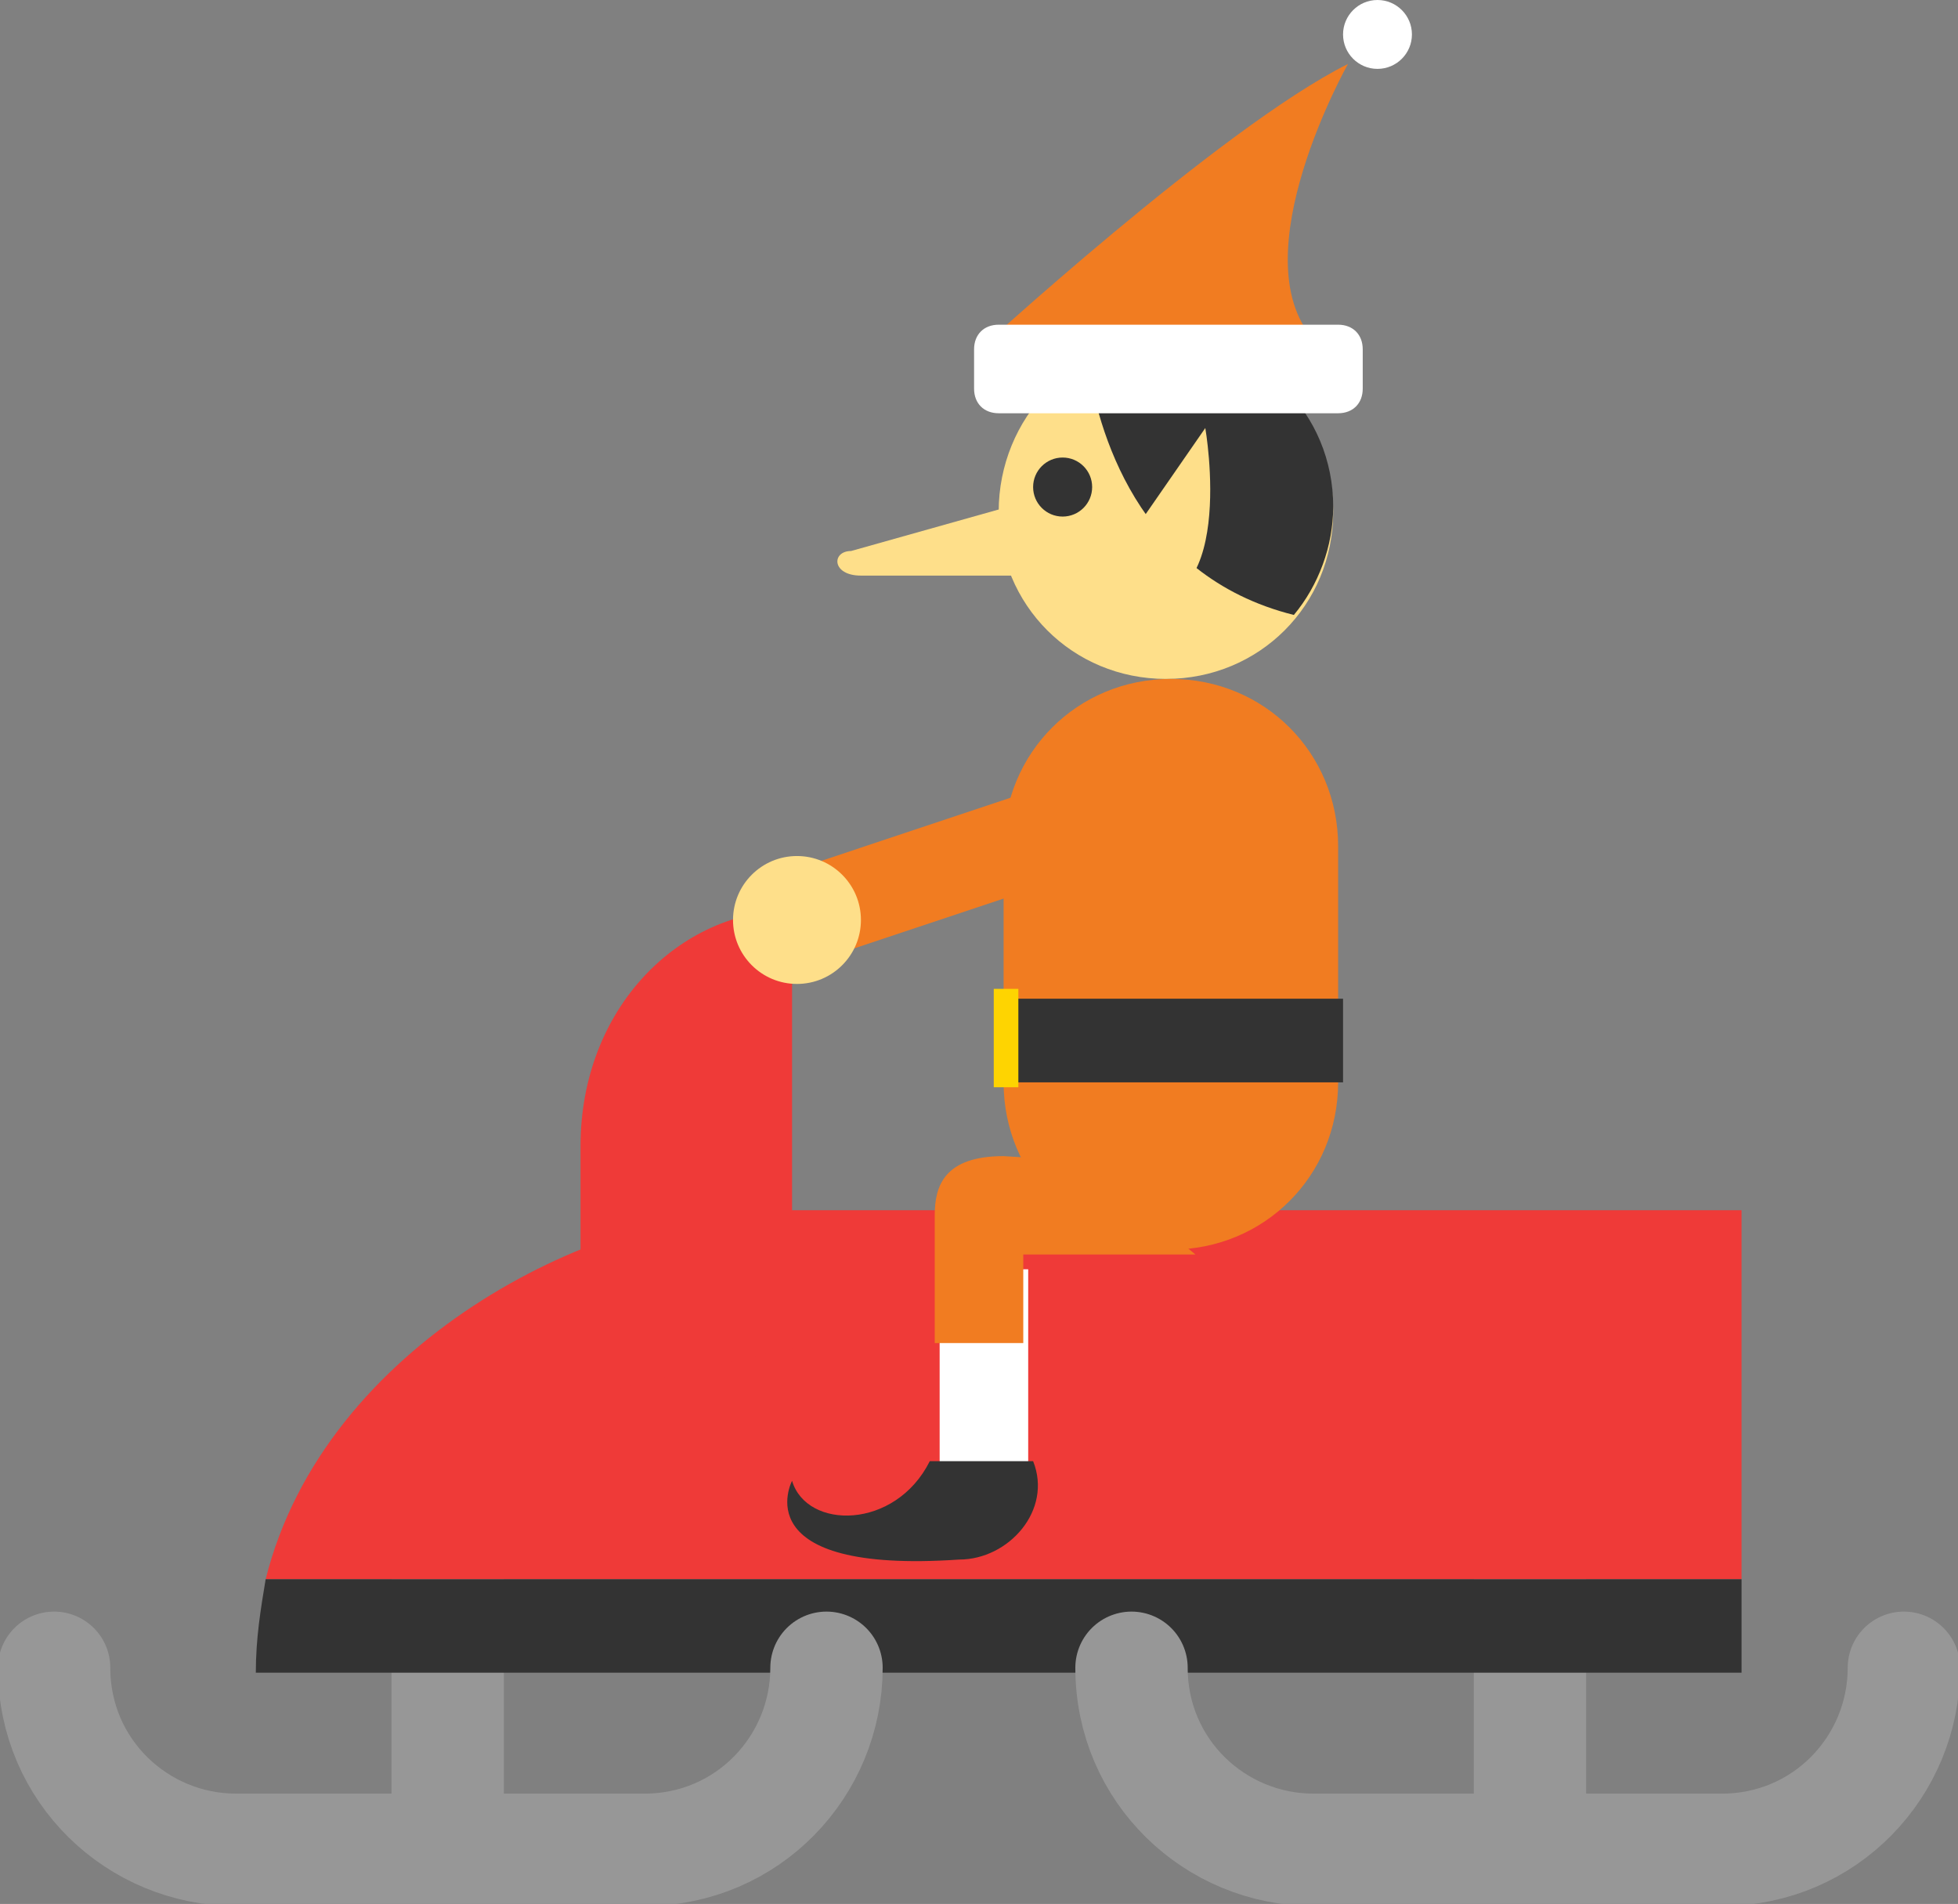
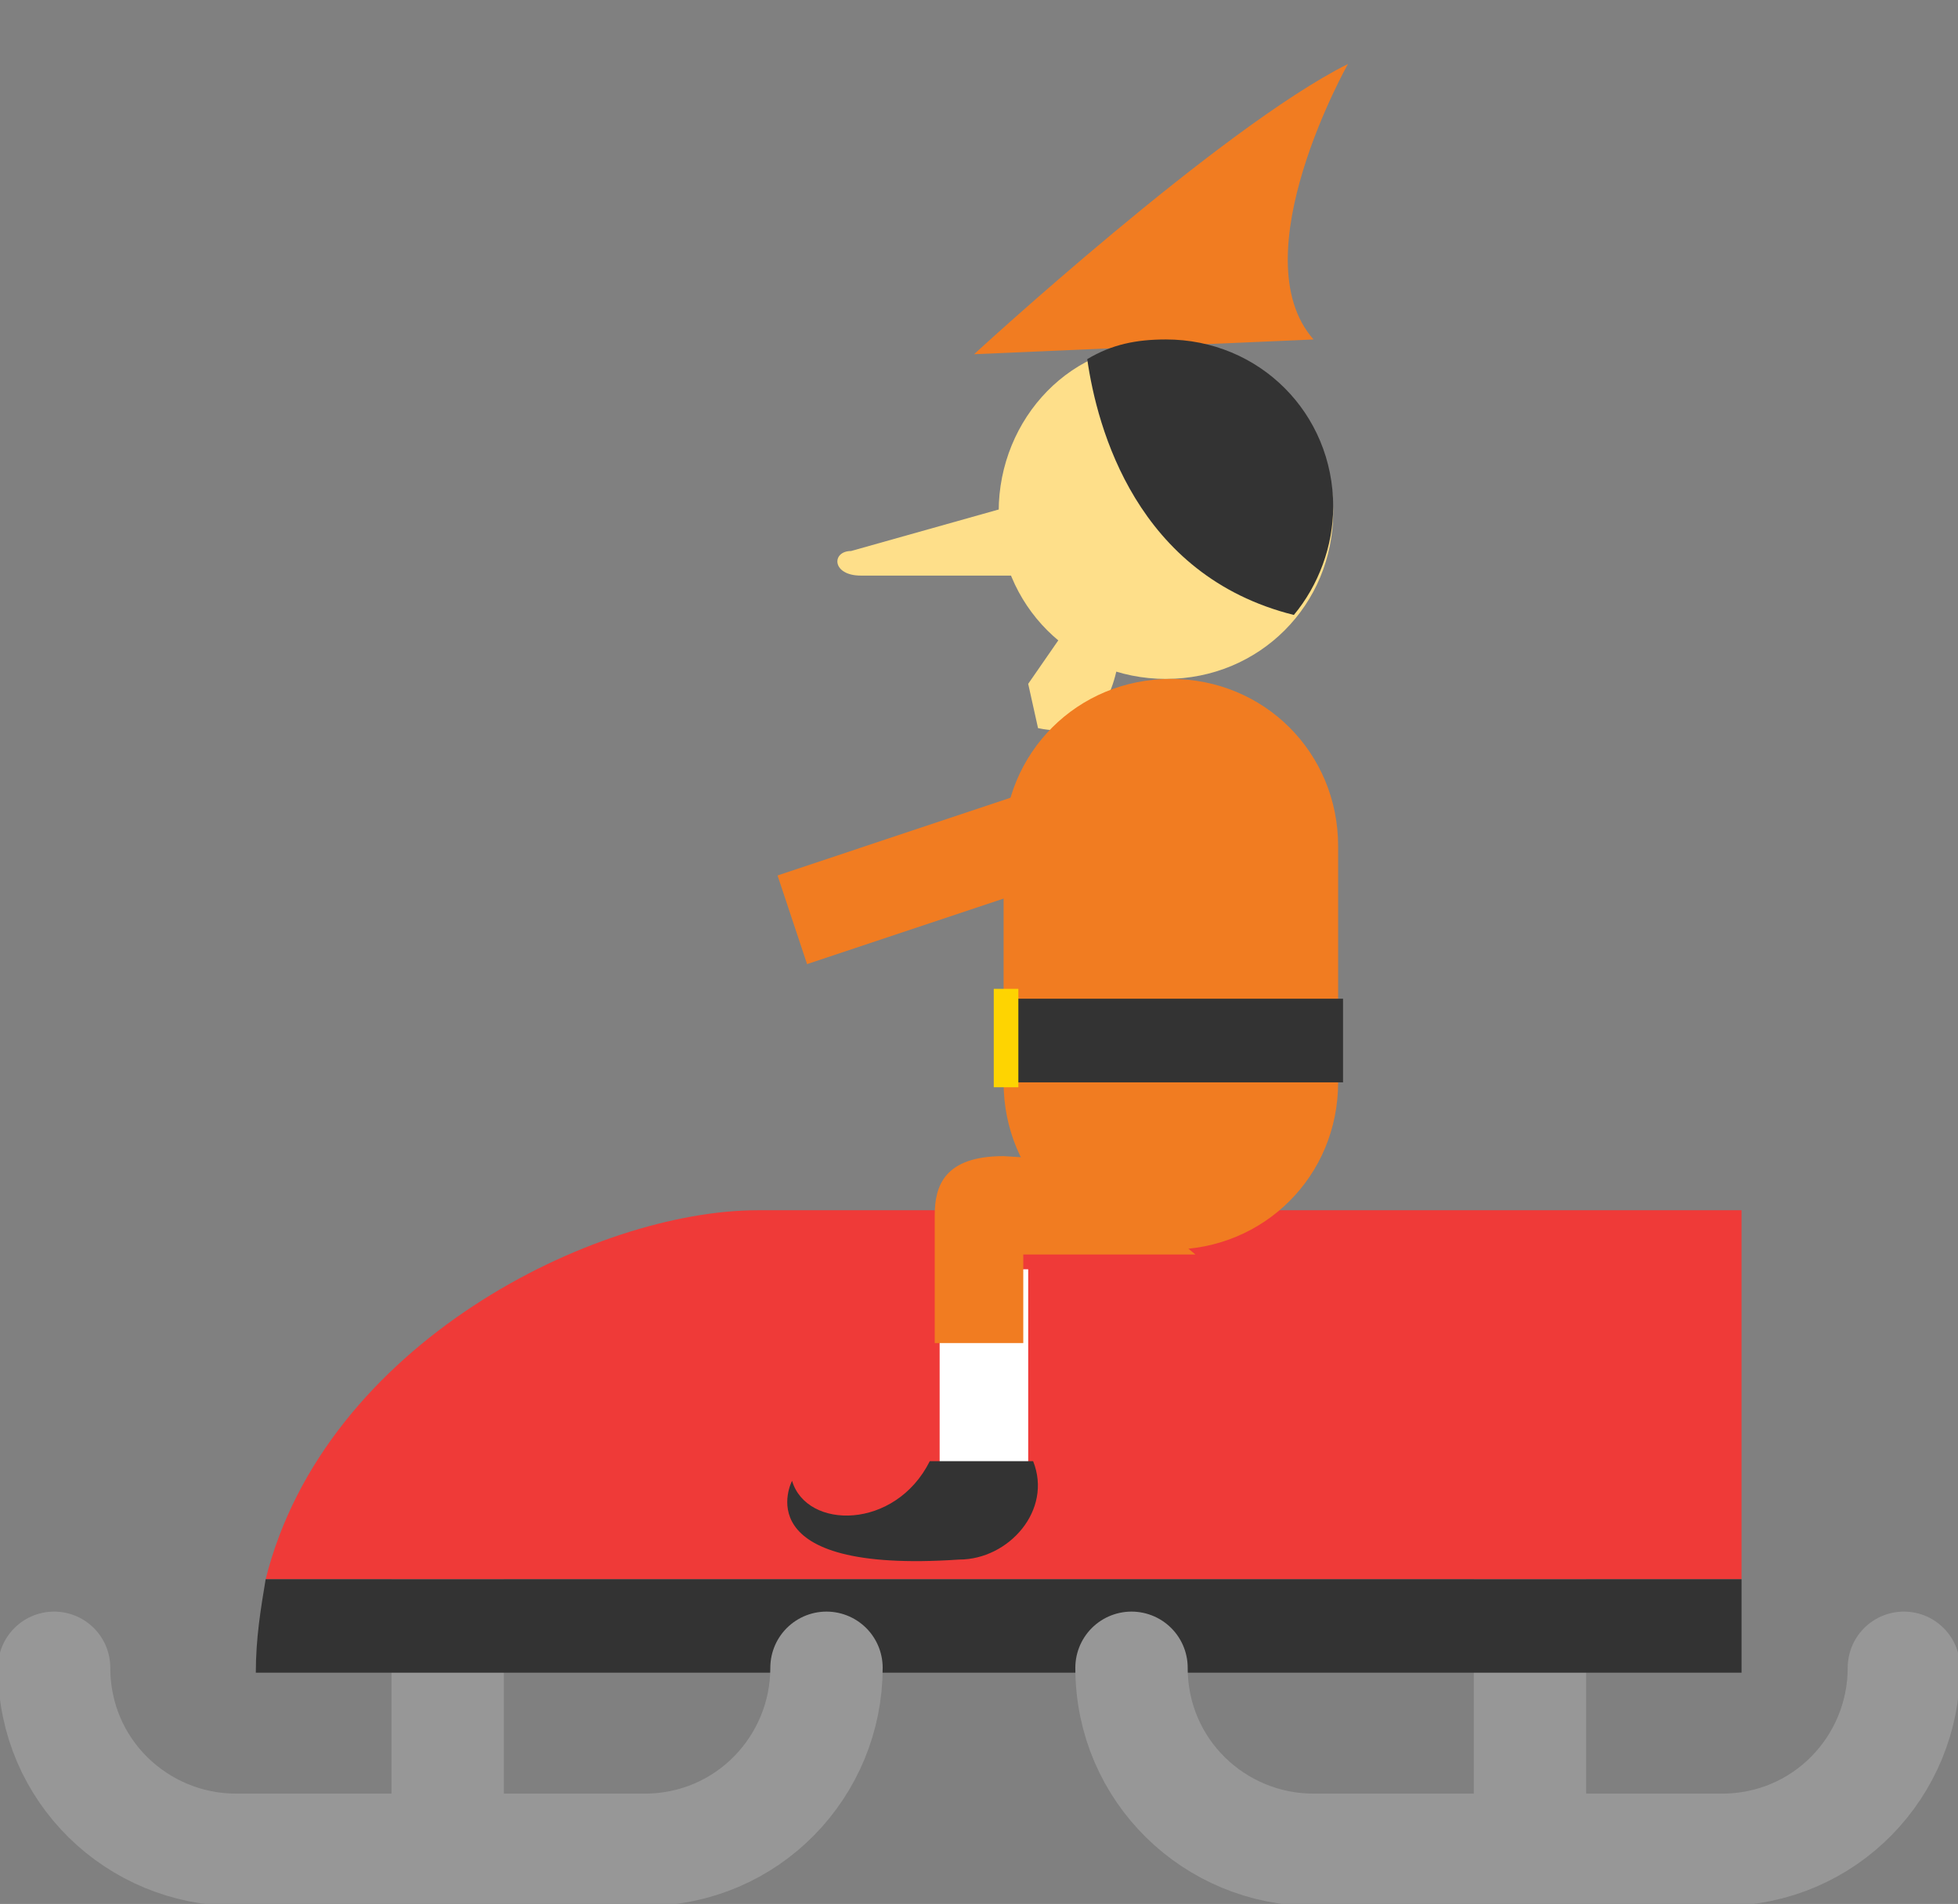
<svg xmlns="http://www.w3.org/2000/svg" id="Layer_1" viewBox="0 0 39.8 38.7">
  <rect x="0" y="0" width="39.8" height="38.7" fill="#808080" stroke="none" />
  <style>.st0{fill:none;stroke:#979797;stroke-width:2.284;stroke-linecap:round;stroke-miterlimit:10}.st1{fill:#ef3a38}.st2{fill:#333}.st3{fill:#fedf8a}.st4{fill:#f17c21}.st5{fill:#fff}.st6{fill:#fed401}</style>
  <path class="st0" d="M9.1 31.9v5.4m22-5.4v5.4" />
  <path class="st1" d="M35.4 24.6h-20c-3.3 0-8.8 2.7-10 7.5h30v-7.5z" />
  <path class="st2" d="M5.4 32.1c-.1.6-.2 1.2-.2 1.9h30.2v-1.9h-30z" />
  <path class="st3" d="M20.5 10.3l-3.2.9c-.4 0-.4.5.2.5h3.9l-.9-1.4z" />
  <path class="st0" d="M16.8 33.9c0 2-1.6 3.7-3.7 3.7H4.8c-2 0-3.7-1.6-3.7-3.7m37.6 0c0 2-1.6 3.7-3.7 3.7h-8.3c-2 0-3.7-1.6-3.7-3.7" />
  <path class="st4" d="M19.8 7.2s5-4.6 7.6-5.9c0 0-2.2 3.9-.7 5.6l-6.9.3z" />
  <path class="st3" d="M20.3 10.4c0 1.9 1.5 3.4 3.4 3.4s3.4-1.5 3.4-3.4S25.6 7 23.7 7c-1.9-.1-3.4 1.5-3.4 3.4z" />
  <path class="st2" d="M22.1 7.3c.5-.3 1-.4 1.6-.4 1.9 0 3.4 1.5 3.4 3.4 0 .8-.3 1.6-.8 2.2-3.2-.8-4-3.8-4.2-5.2z" />
-   <path class="st3" d="M22.7 11.3l1.8-2.6s.7 4-1.6 3.5l-.2-.9z" />
-   <path class="st5" d="M19.8 7.9c0 .3.2.5.5.5h6.9c.3 0 .5-.2.5-.5v-.8c0-.3-.2-.5-.5-.5h-6.9c-.3 0-.5.2-.5.5v.8z" />
-   <circle class="st2" cx="21.6" cy="9.9" r=".6" />
+   <path class="st3" d="M22.7 11.3s.7 4-1.6 3.5l-.2-.9z" />
  <path class="st4" d="M20.4 22c0 1.9 1.5 3.4 3.4 3.4s3.4-1.5 3.4-3.4v-4.8c0-1.9-1.5-3.4-3.4-3.4s-3.4 1.5-3.4 3.4V22z" />
  <path class="st5" d="M19.1 25.8v4.3h1.8v-4.3" />
  <path class="st4" d="M24.3 25.5h-3.5v1.8H19v-2.6c0-.6.2-1.2 1.4-1.2l1.6.1" />
  <path class="st2" d="M21 29.7h-2.1c-.7 1.4-2.5 1.4-2.8.4 0 0-1 1.9 3.4 1.6 1 0 1.9-1 1.5-2zm-.6-9.4h6.9V22h-6.9z" />
  <path class="st6" d="M20.2 20.1h.5v2h-.5z" />
-   <circle class="st5" cx="28" cy=".7" r=".7" />
-   <path class="st1" d="M11.8 28.4v-5.1c0-2.8 2-4.8 4.3-4.8v8.9" />
  <path class="st4" d="M23.582 15.2l.6 1.803-7.777 2.594-.6-1.802z" />
-   <circle class="st3" cx="16.2" cy="18.7" r="1.3" />
</svg>